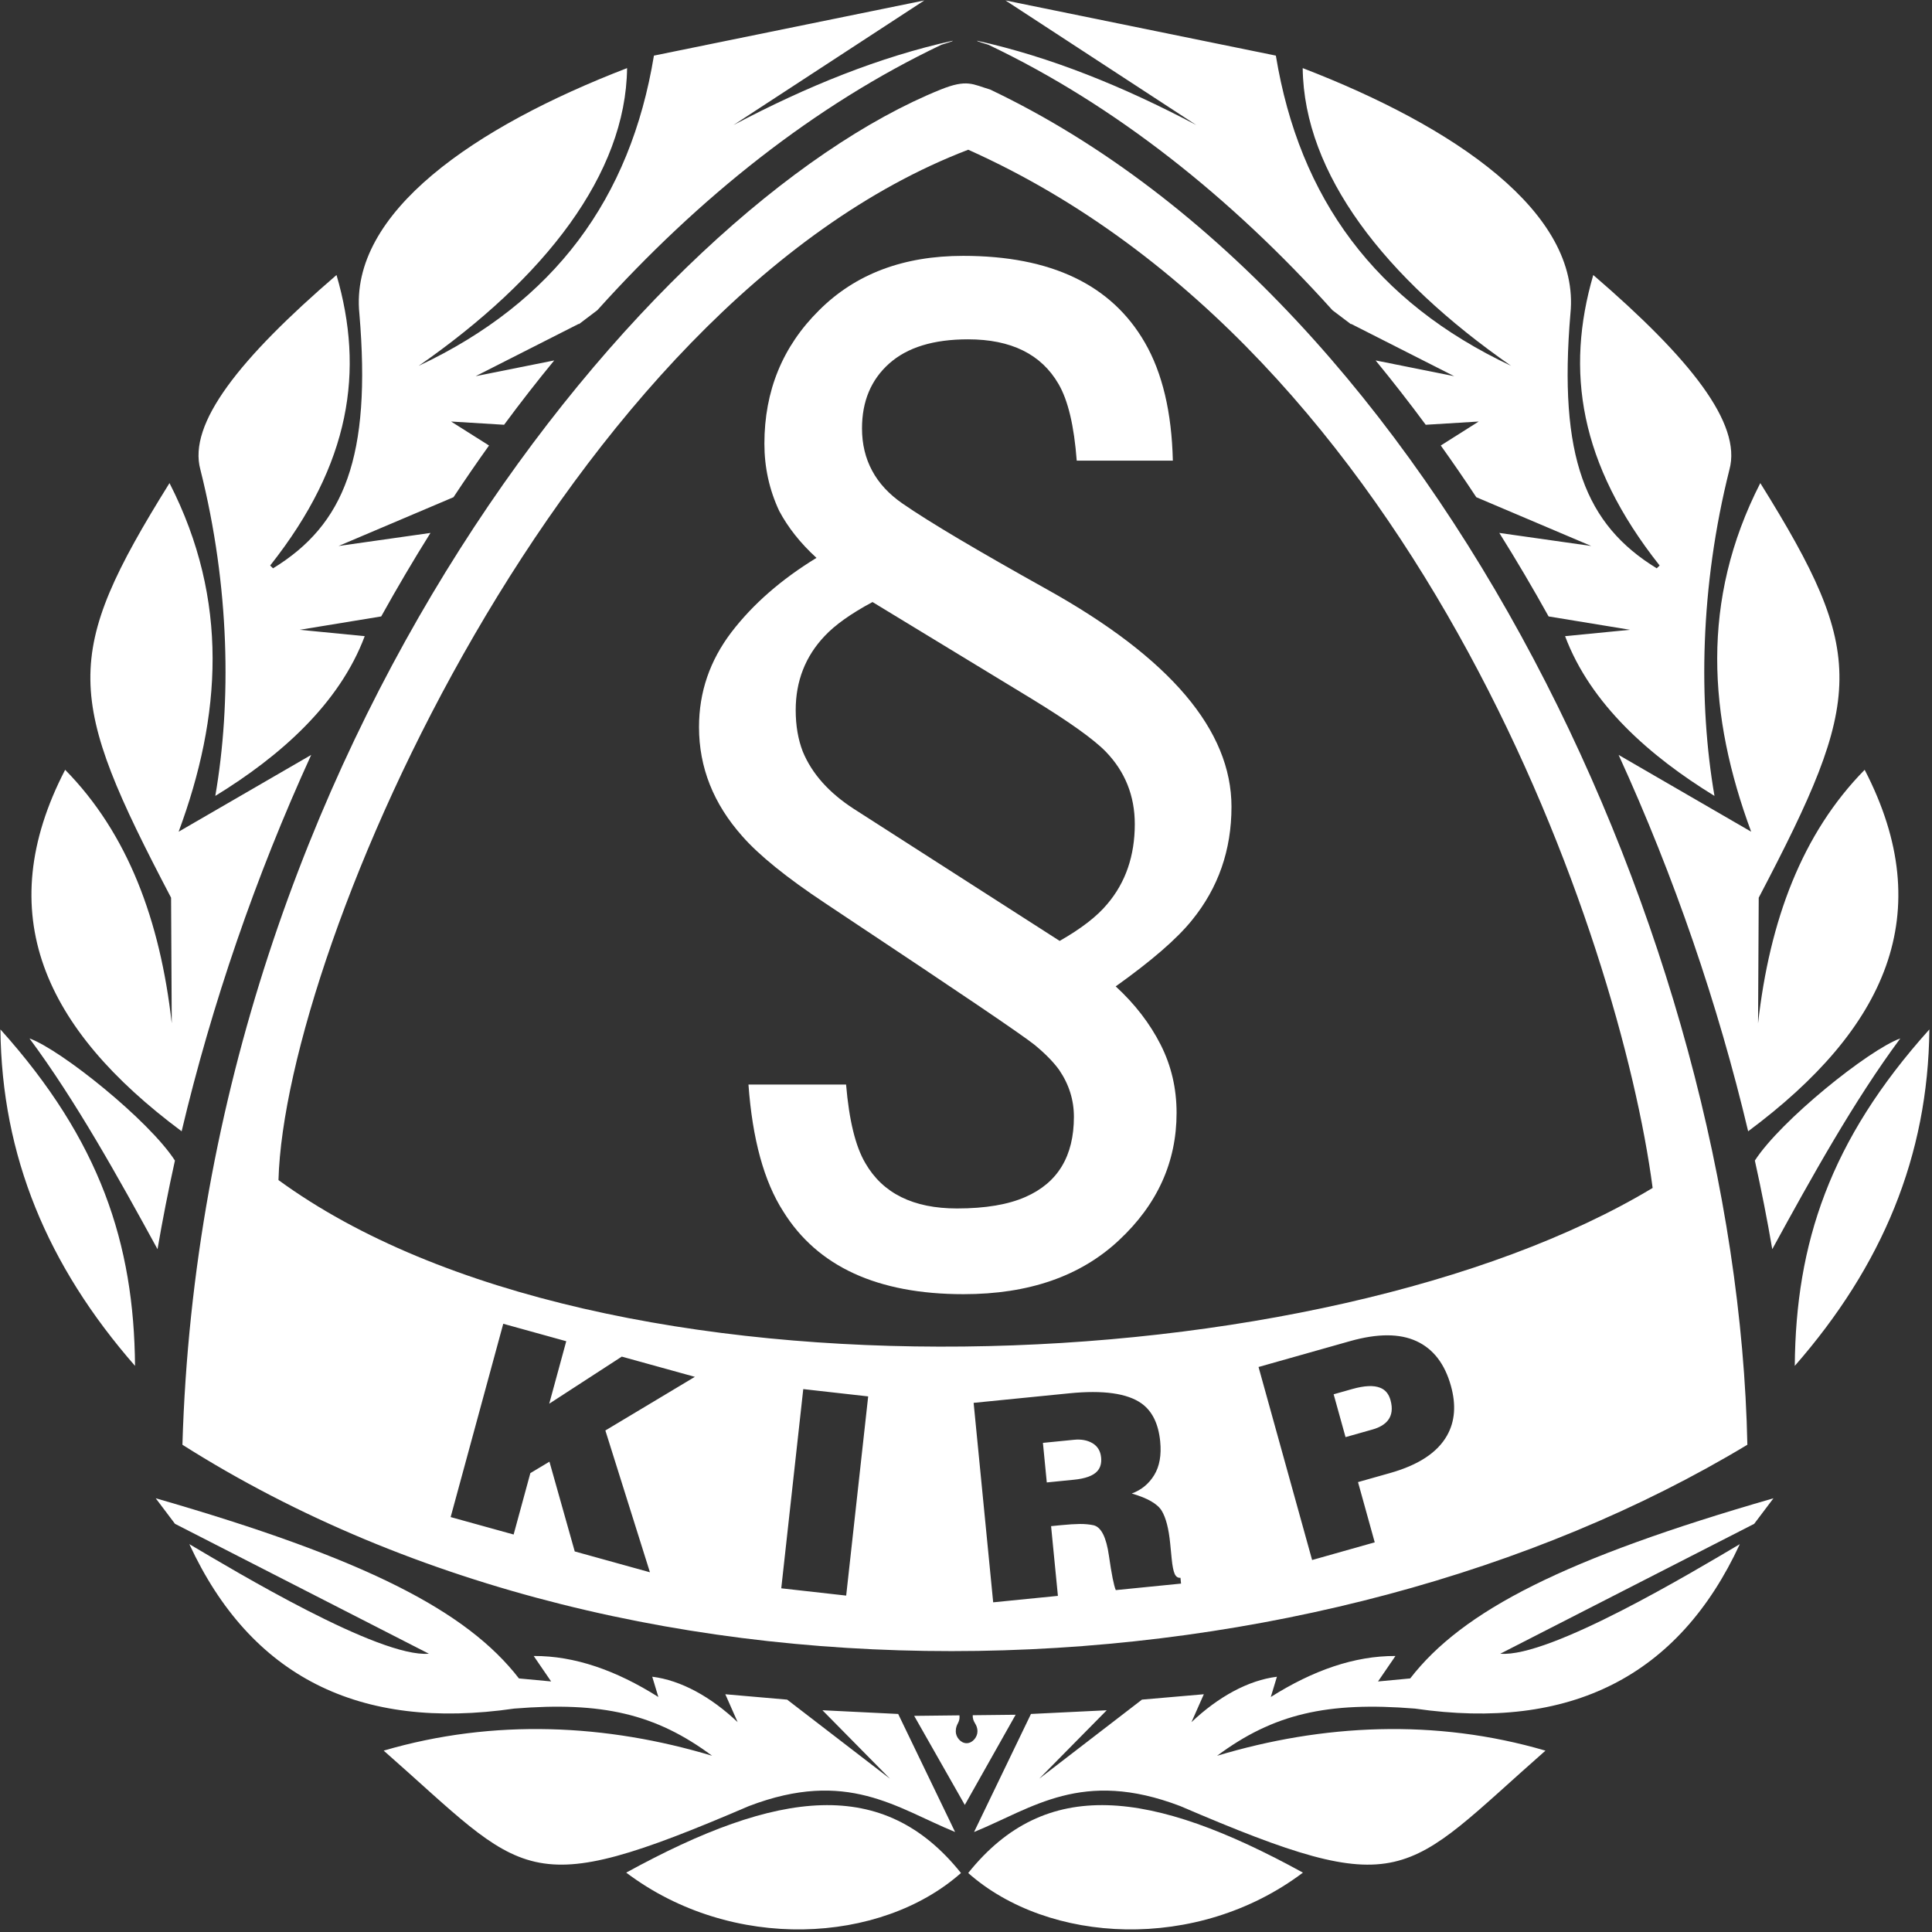
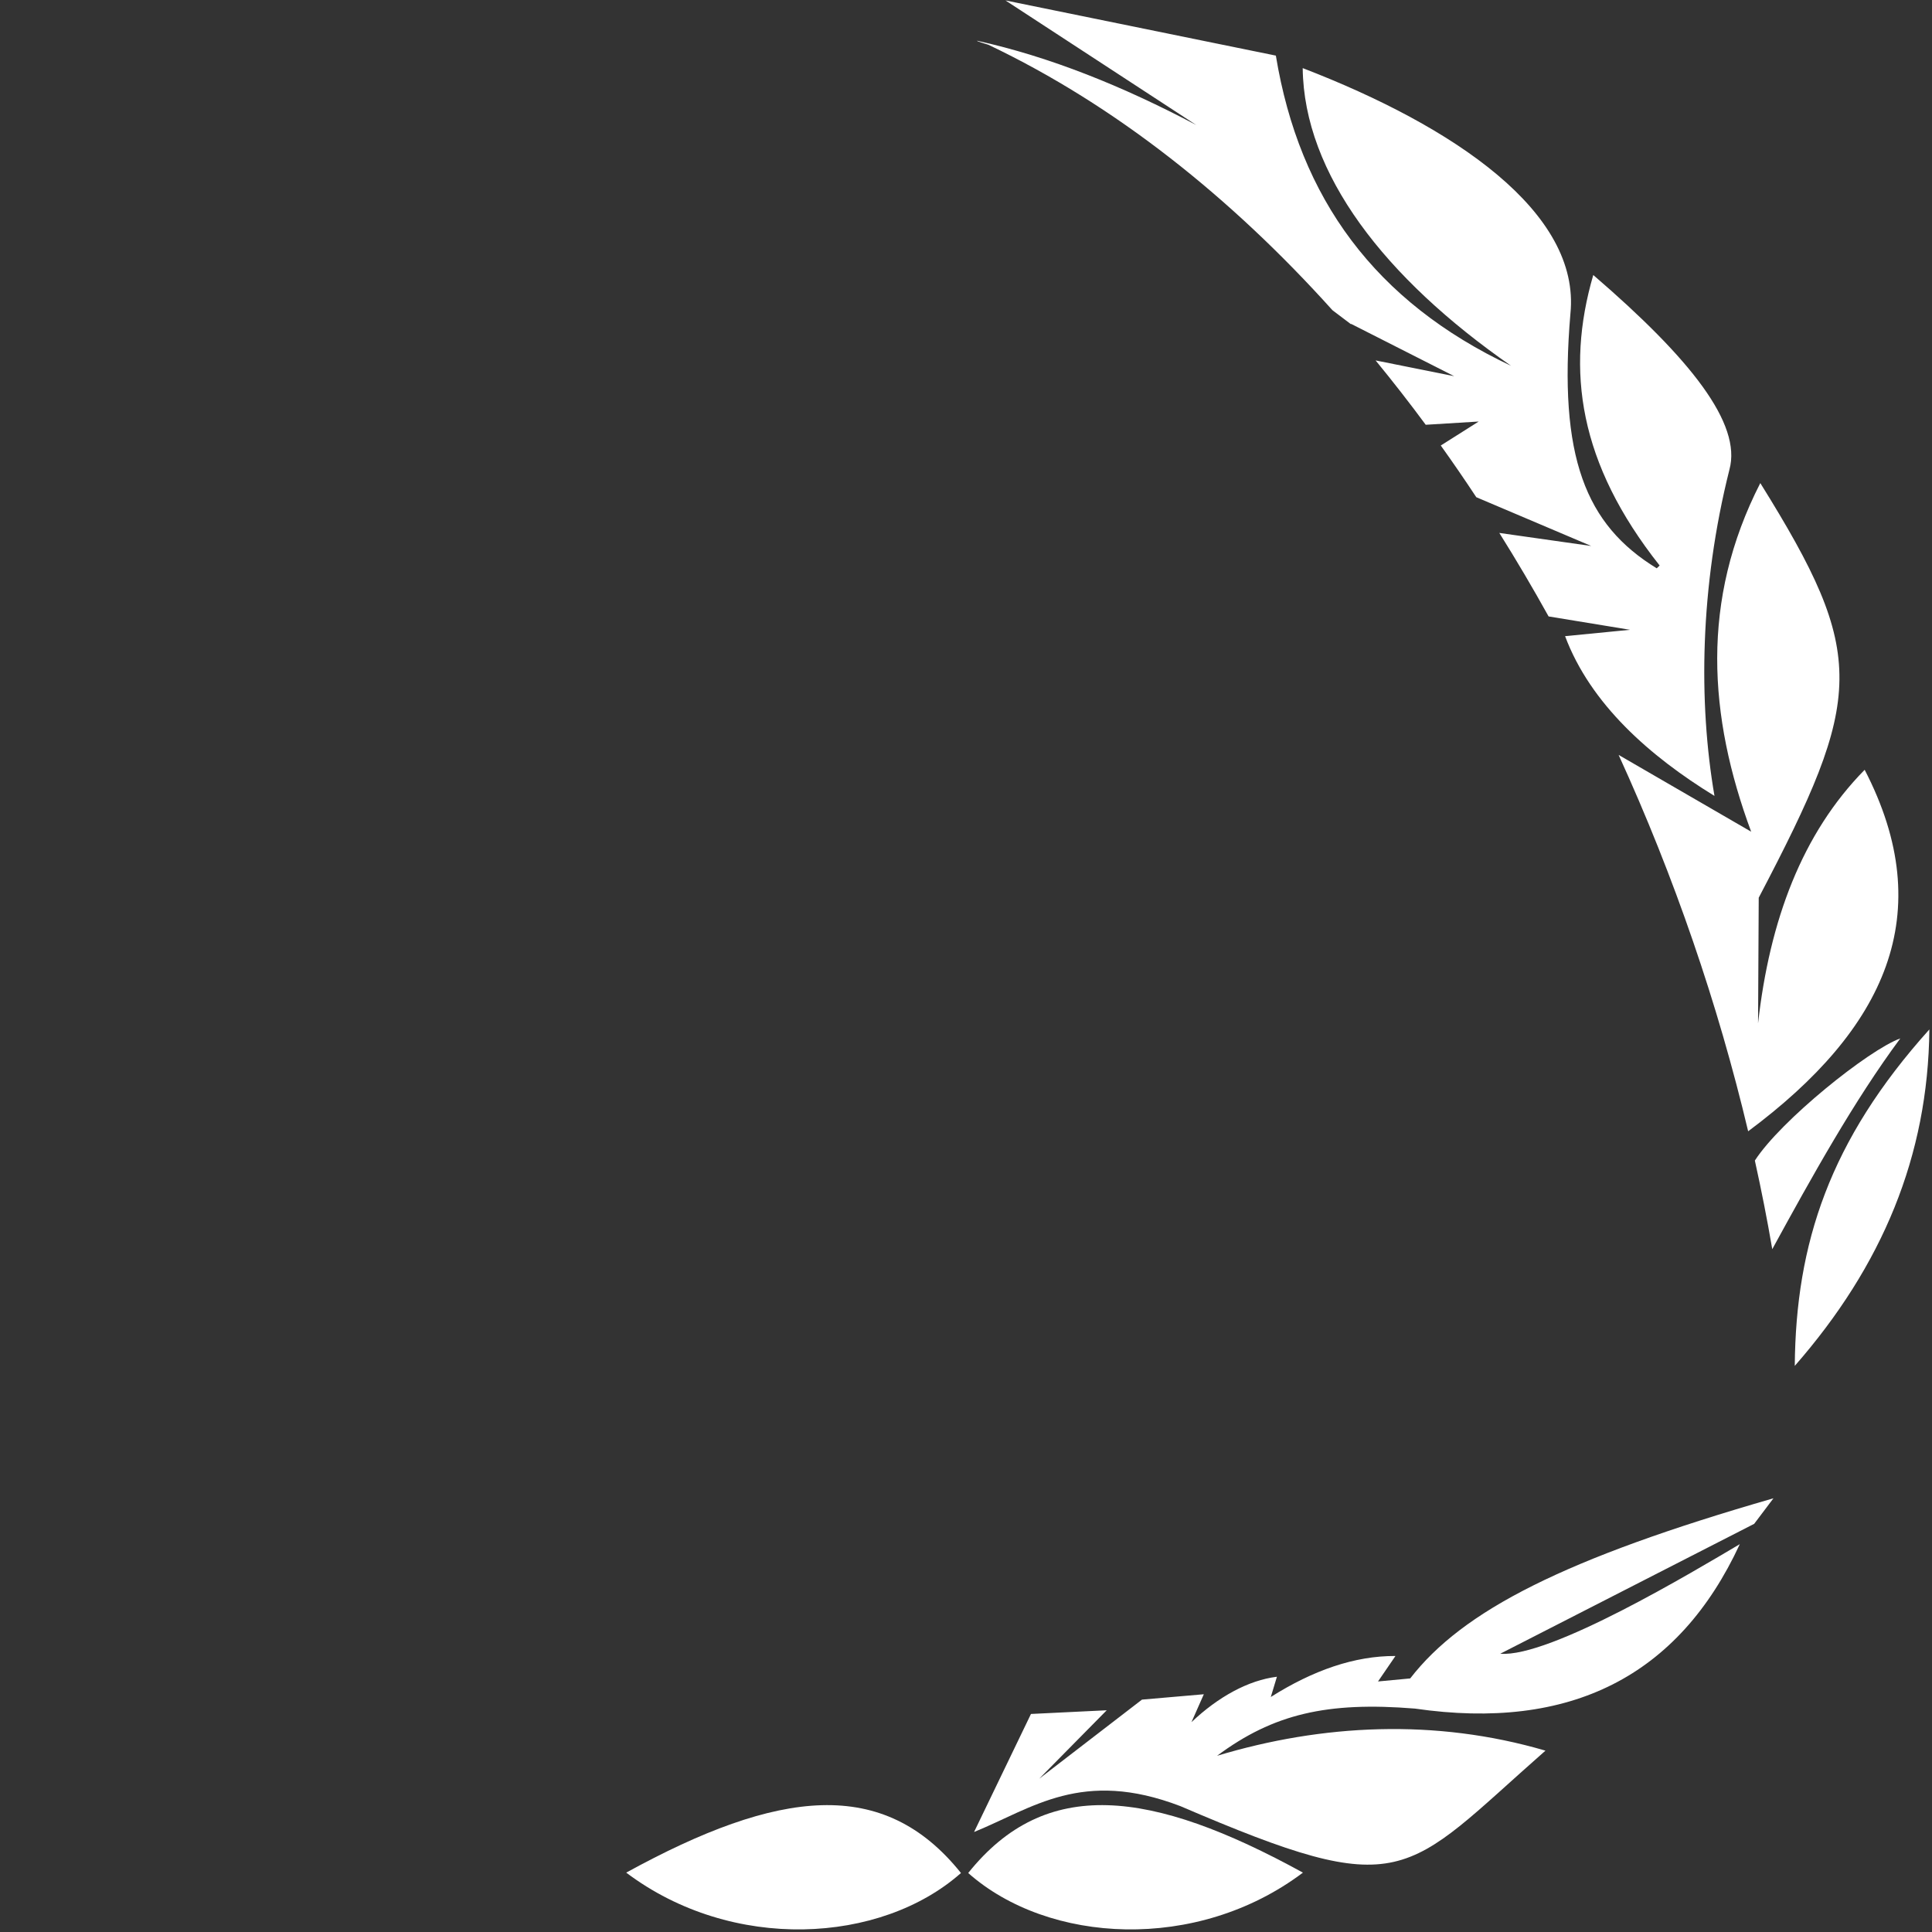
<svg xmlns="http://www.w3.org/2000/svg" class="text-white w-20 h-auto" width="377" height="377" viewBox="0 0 377 377" version="1.1" xml:space="preserve" style="fill-rule:evenodd;clip-rule:evenodd;stroke-linejoin:round;stroke-miterlimit:2;">
  <rect x="0" y="0" width="377" height="377" fill="#333333" stroke="none" />
  <g transform="matrix(1,0,0,1,-8900.54,-1051.97)">
    <g transform="matrix(4.167,0,0,4.167,7892.72,0)">
      <g transform="matrix(1,0,0,1,0,-5.337)">
-         <path d="M287.198,264.801C308.42,274.3 317.73,301.841 319.248,313.419C303.882,322.668 270.037,324.097 254.898,313.051C255.199,302.068 268.299,272.035 287.198,264.801ZM304.31,323.082L304.867,325.088L306.134,324.73C306.466,324.636 306.707,324.491 306.858,324.295C307.041,324.054 307.079,323.741 306.973,323.357C306.892,323.064 306.731,322.871 306.49,322.777C306.188,322.654 305.752,322.675 305.18,322.836L304.31,323.082ZM290.696,325.357L290.877,327.21L292.149,327.083C292.679,327.031 293.043,326.899 293.238,326.687C293.387,326.524 293.447,326.309 293.421,326.041C293.391,325.738 293.257,325.517 293.019,325.374C292.78,325.232 292.489,325.178 292.147,325.213L290.696,325.357ZM300.793,321.804L305.079,320.593C306.364,320.23 307.4,320.23 308.189,320.594C308.977,320.957 309.516,321.657 309.803,322.692C310.052,323.587 309.99,324.361 309.618,325.016C309.169,325.811 308.281,326.394 306.955,326.769L305.451,327.194L306.234,330.015L303.302,330.843L300.793,321.804ZM265.424,319.78L268.374,320.597L267.577,323.523L270.974,321.318L274.397,322.265L270.206,324.777L272.293,331.417L268.772,330.441L267.587,326.238L266.693,326.774L265.91,329.649L262.961,328.832L265.424,319.78ZM279.473,322.839L282.513,323.181L281.483,332.509L278.443,332.168L279.473,322.839ZM287.451,323.483L291.934,323.036C293.517,322.878 294.644,323.036 295.313,323.51C295.815,323.87 296.107,324.464 296.188,325.294C296.251,325.932 296.157,326.456 295.907,326.866C295.658,327.274 295.307,327.562 294.857,327.729C295.596,327.943 296.063,328.213 296.26,328.538C296.455,328.862 296.587,329.371 296.655,330.062L296.726,330.787C296.759,331.124 296.806,331.359 296.866,331.493C296.927,331.626 297.017,331.687 297.137,331.675L297.164,331.947L294.108,332.252C294.018,332.043 293.911,331.506 293.787,330.642C293.664,329.777 293.425,329.302 293.071,329.216C292.877,329.174 292.663,329.154 292.43,329.155C292.196,329.157 291.896,329.176 291.527,329.212L291.078,329.257L291.398,332.522L288.367,332.824L287.451,323.483ZM288.224,261.982C309.274,272.006 323.202,301.882 323.684,325.445C303.692,337.5 272.006,339.135 250.4,325.445C251.364,292.696 272.253,267.505 285.895,261.988C287.156,261.478 287.408,261.742 288.224,261.982" style="" fill="#FFFFFF" />
-       </g>
+         </g>
      <g transform="matrix(1,0,0,1,0,68.907)">
        <path d="M287.471,269.336L290.136,263.808L293.684,263.635L290.522,266.84L295.335,263.136L298.231,262.885L297.652,264.192C298.905,263.005 300.312,262.231 301.654,262.065L301.367,263.013C303.346,261.763 305.293,261.084 307.205,261.093L306.388,262.286L307.895,262.144C310.349,258.973 315.11,256.531 324.906,253.708L324.003,254.905L312.113,260.987C314.434,261.182 321.173,257.129 323.33,255.856C320.465,262.046 315.393,264.613 308.116,263.556C304.011,263.224 301.489,263.804 298.852,265.766C303.771,264.285 309.063,264.011 314.229,265.526C307.535,271.41 307.7,272.661 297.13,268.123C292.523,266.361 290.211,268.219 287.471,269.336" style="" fill="#FFFFFF" />
      </g>
      <g transform="matrix(1,0,0,1,0,74.451)">
-         <path d="M284.667,258.353L287.038,262.524L289.418,258.301L287.41,258.323C287.397,258.687 287.63,258.71 287.63,259.083C287.63,259.344 287.402,259.633 287.122,259.633C286.842,259.633 286.615,259.345 286.615,259.083C286.615,258.7 286.822,258.697 286.788,258.329L284.667,258.353Z" style="" fill="#FFFFFF" />
-       </g>
+         </g>
      <g transform="matrix(1,0,0,1,0,68.906)">
-         <path d="M286.583,269.336L283.918,263.809L280.371,263.635L283.533,266.841L278.719,263.138L275.823,262.886L276.401,264.193C275.149,263.005 273.743,262.231 272.401,262.065L272.687,263.014C270.709,261.764 268.761,261.084 266.85,261.094L267.666,262.286L266.159,262.145C263.706,258.973 258.945,256.532 249.149,253.708L250.052,254.905L261.941,260.988C259.62,261.182 252.881,257.129 250.724,255.856C253.59,262.046 258.661,264.613 265.938,263.557C270.043,263.224 272.566,263.804 275.203,265.766C270.283,264.286 264.992,264.012 259.825,265.526C266.519,271.41 266.354,272.661 276.924,268.124C281.532,266.361 283.843,268.219 286.583,269.336" style="" fill="#FFFFFF" />
-       </g>
+         </g>
      <g transform="matrix(1,0,0,1,0,84.245)">
        <path d="M286.858,255.918C283.236,251.39 278.315,251.985 271.182,255.9C276.148,259.641 283.107,259.24 286.858,255.918" style="" fill="#FFFFFF" />
      </g>
      <g transform="matrix(1,0,0,1,0,-26.388)">
        <path d="M305.116,294.019L304.254,293.367C299.5,288.084 294.088,283.768 288.143,280.937C287.953,280.882 287.793,280.825 287.643,280.775L287.604,280.746C291.028,281.501 294.453,282.884 297.878,284.696L288.942,278.861C293.164,279.722 297.384,280.584 301.604,281.445C302.707,288.141 306.266,292.981 312.622,295.973C306.702,291.86 302.919,286.976 302.861,282.03C309.974,284.77 315.88,288.786 315.398,293.529C314.83,300.243 316.104,303.412 319.44,305.454L319.576,305.323C315.793,300.54 315.167,296.189 316.468,291.719C321.025,295.641 323.431,298.684 322.844,300.832C321.461,306.332 321.389,311.729 322.144,316.112C319.124,314.261 316.34,311.815 315.148,308.631L318.191,308.333L314.376,307.707C313.638,306.379 312.869,305.073 312.068,303.797L316.372,304.408L310.99,302.124C310.449,301.304 309.894,300.496 309.327,299.703L311.103,298.58L308.622,298.732C307.861,297.702 307.077,296.697 306.275,295.719L309.954,296.456L305.131,294.009C305.126,294.013 305.121,294.016 305.116,294.019ZM325.904,342.803C325.951,337.077 327.533,332.249 332.207,327.047C332.149,332.972 330.004,338.115 325.904,342.803ZM324.035,333.188C325.247,331.309 329.371,327.998 330.846,327.468C328.682,330.383 326.684,333.983 324.85,337.338C324.615,335.96 324.342,334.576 324.035,333.188ZM317.655,314.192L323.862,317.788C321.862,312.39 321.478,306.959 324.29,301.463C329.331,309.558 329.154,311.46 324.216,320.879L324.185,326.761C324.726,321.946 326.241,317.874 329.177,314.889C332.664,321.624 330.165,327.024 323.721,331.817C322.311,325.877 320.265,319.901 317.655,314.192" style="" fill="#FFFFFF" />
      </g>
      <g transform="matrix(1,0,0,1,0,84.245)">
        <path d="M287.197,255.918C290.818,251.39 295.74,251.985 302.872,255.9C297.906,259.641 290.948,259.24 287.197,255.918" style="" fill="#FFFFFF" />
      </g>
      <g transform="matrix(1,0,0,1,0,-26.388)">
-         <path d="M248.181,342.803C248.134,337.077 246.552,332.249 241.878,327.047C241.936,332.972 244.082,338.115 248.181,342.803ZM268.969,294.019L269.83,293.367C274.585,288.084 279.997,283.768 285.942,280.937C286.131,280.882 286.292,280.825 286.442,280.775L286.481,280.746C283.056,281.501 279.632,282.884 276.206,284.696L285.142,278.861C280.921,279.722 276.701,280.584 272.48,281.445C271.378,288.141 267.818,292.981 261.463,295.973C267.383,291.86 271.166,286.976 271.223,282.03C264.111,284.77 258.204,288.786 258.687,293.529C259.254,300.243 257.98,303.412 254.644,305.454L254.509,305.323C258.292,300.54 258.918,296.189 257.616,291.719C253.061,295.641 250.653,298.684 251.241,300.832C252.624,306.332 252.696,311.729 251.94,316.112C254.961,314.261 257.744,311.815 258.937,308.631L255.893,308.333L259.709,307.707C260.447,306.379 261.216,305.073 262.016,303.797L257.713,304.408L263.094,302.124C263.636,301.304 264.191,300.496 264.758,299.703L262.981,298.58L265.463,298.732C266.224,297.702 267.007,296.697 267.811,295.719L264.131,296.456L268.954,294.009C268.959,294.013 268.964,294.016 268.969,294.019ZM256.43,314.192L250.223,317.788C252.223,312.39 252.606,306.959 249.795,301.463C244.754,309.558 244.931,311.46 249.869,320.879L249.9,326.761C249.359,321.946 247.844,317.874 244.908,314.889C241.421,321.624 243.92,327.024 250.363,331.817C251.774,325.877 253.82,319.901 256.43,314.192ZM250.049,333.188C248.838,331.309 244.713,327.998 243.237,327.468C245.402,330.383 247.401,333.983 249.234,337.338C249.47,335.96 249.742,334.576 250.049,333.188" style="" fill="#FFFFFF" />
-       </g>
+         </g>
      <g transform="matrix(1,0,0,1,0,-17.784)">
-         <path d="M277.653,291.013C277.653,288.544 278.504,286.459 280.215,284.766C281.917,283.065 284.163,282.218 286.962,282.218C291.077,282.218 293.91,283.571 295.472,286.284C296.288,287.698 296.727,289.538 296.78,291.807L292.279,291.807C292.156,290.184 291.875,288.989 291.428,288.221C290.62,286.825 289.208,286.127 287.19,286.127C285.575,286.127 284.347,286.502 283.496,287.261C282.645,288.02 282.224,289.032 282.224,290.298C282.224,291.03 282.382,291.693 282.698,292.278C283.014,292.871 283.496,293.386 284.128,293.822C285.391,294.695 287.646,296.029 290.884,297.835C296.648,301.046 299.526,304.431 299.526,308.017C299.526,310.041 298.911,311.812 297.674,313.33C296.972,314.203 295.779,315.232 294.104,316.428C295.007,317.256 295.709,318.172 296.209,319.158C296.709,320.144 296.955,321.209 296.955,322.351C296.955,324.655 296.051,326.644 294.253,328.319C292.454,330.003 290.033,330.841 286.979,330.841C282.952,330.841 280.136,329.549 278.531,326.958C277.636,325.562 277.092,323.582 276.907,321.025L281.478,321.025C281.619,322.692 281.917,323.922 282.382,324.707C283.198,326.121 284.628,326.827 286.672,326.827C288.006,326.827 289.076,326.644 289.883,326.286C291.393,325.623 292.147,324.376 292.147,322.535C292.147,321.749 291.919,321.017 291.454,320.336C291.182,319.961 290.796,319.568 290.296,319.158C290.024,318.94 289.129,318.312 287.62,317.291C286.734,316.698 285.883,316.122 285.075,315.581L280.505,312.536C278.688,311.332 277.39,310.277 276.618,309.395C275.267,307.877 274.591,306.176 274.591,304.283C274.591,302.643 275.1,301.168 276.109,299.842C277.118,298.524 278.451,297.364 280.092,296.361C279.338,295.672 278.759,294.939 278.346,294.162C277.881,293.168 277.653,292.121 277.653,291.013ZM291.48,314.298C292.489,313.723 293.235,313.147 293.717,312.563C294.568,311.559 294.998,310.312 294.998,308.828C294.998,307.502 294.542,306.368 293.639,305.435C293.068,304.85 291.928,304.038 290.191,302.974L282.716,298.429C281.706,298.97 280.961,299.502 280.478,300.017C279.575,300.968 279.119,302.128 279.119,303.489C279.119,304.222 279.232,304.868 279.452,305.435C279.882,306.473 280.68,307.363 281.838,308.113L291.48,314.298Z" style="" fill="#FFFFFF" />
-       </g>
+         </g>
    </g>
  </g>
</svg>